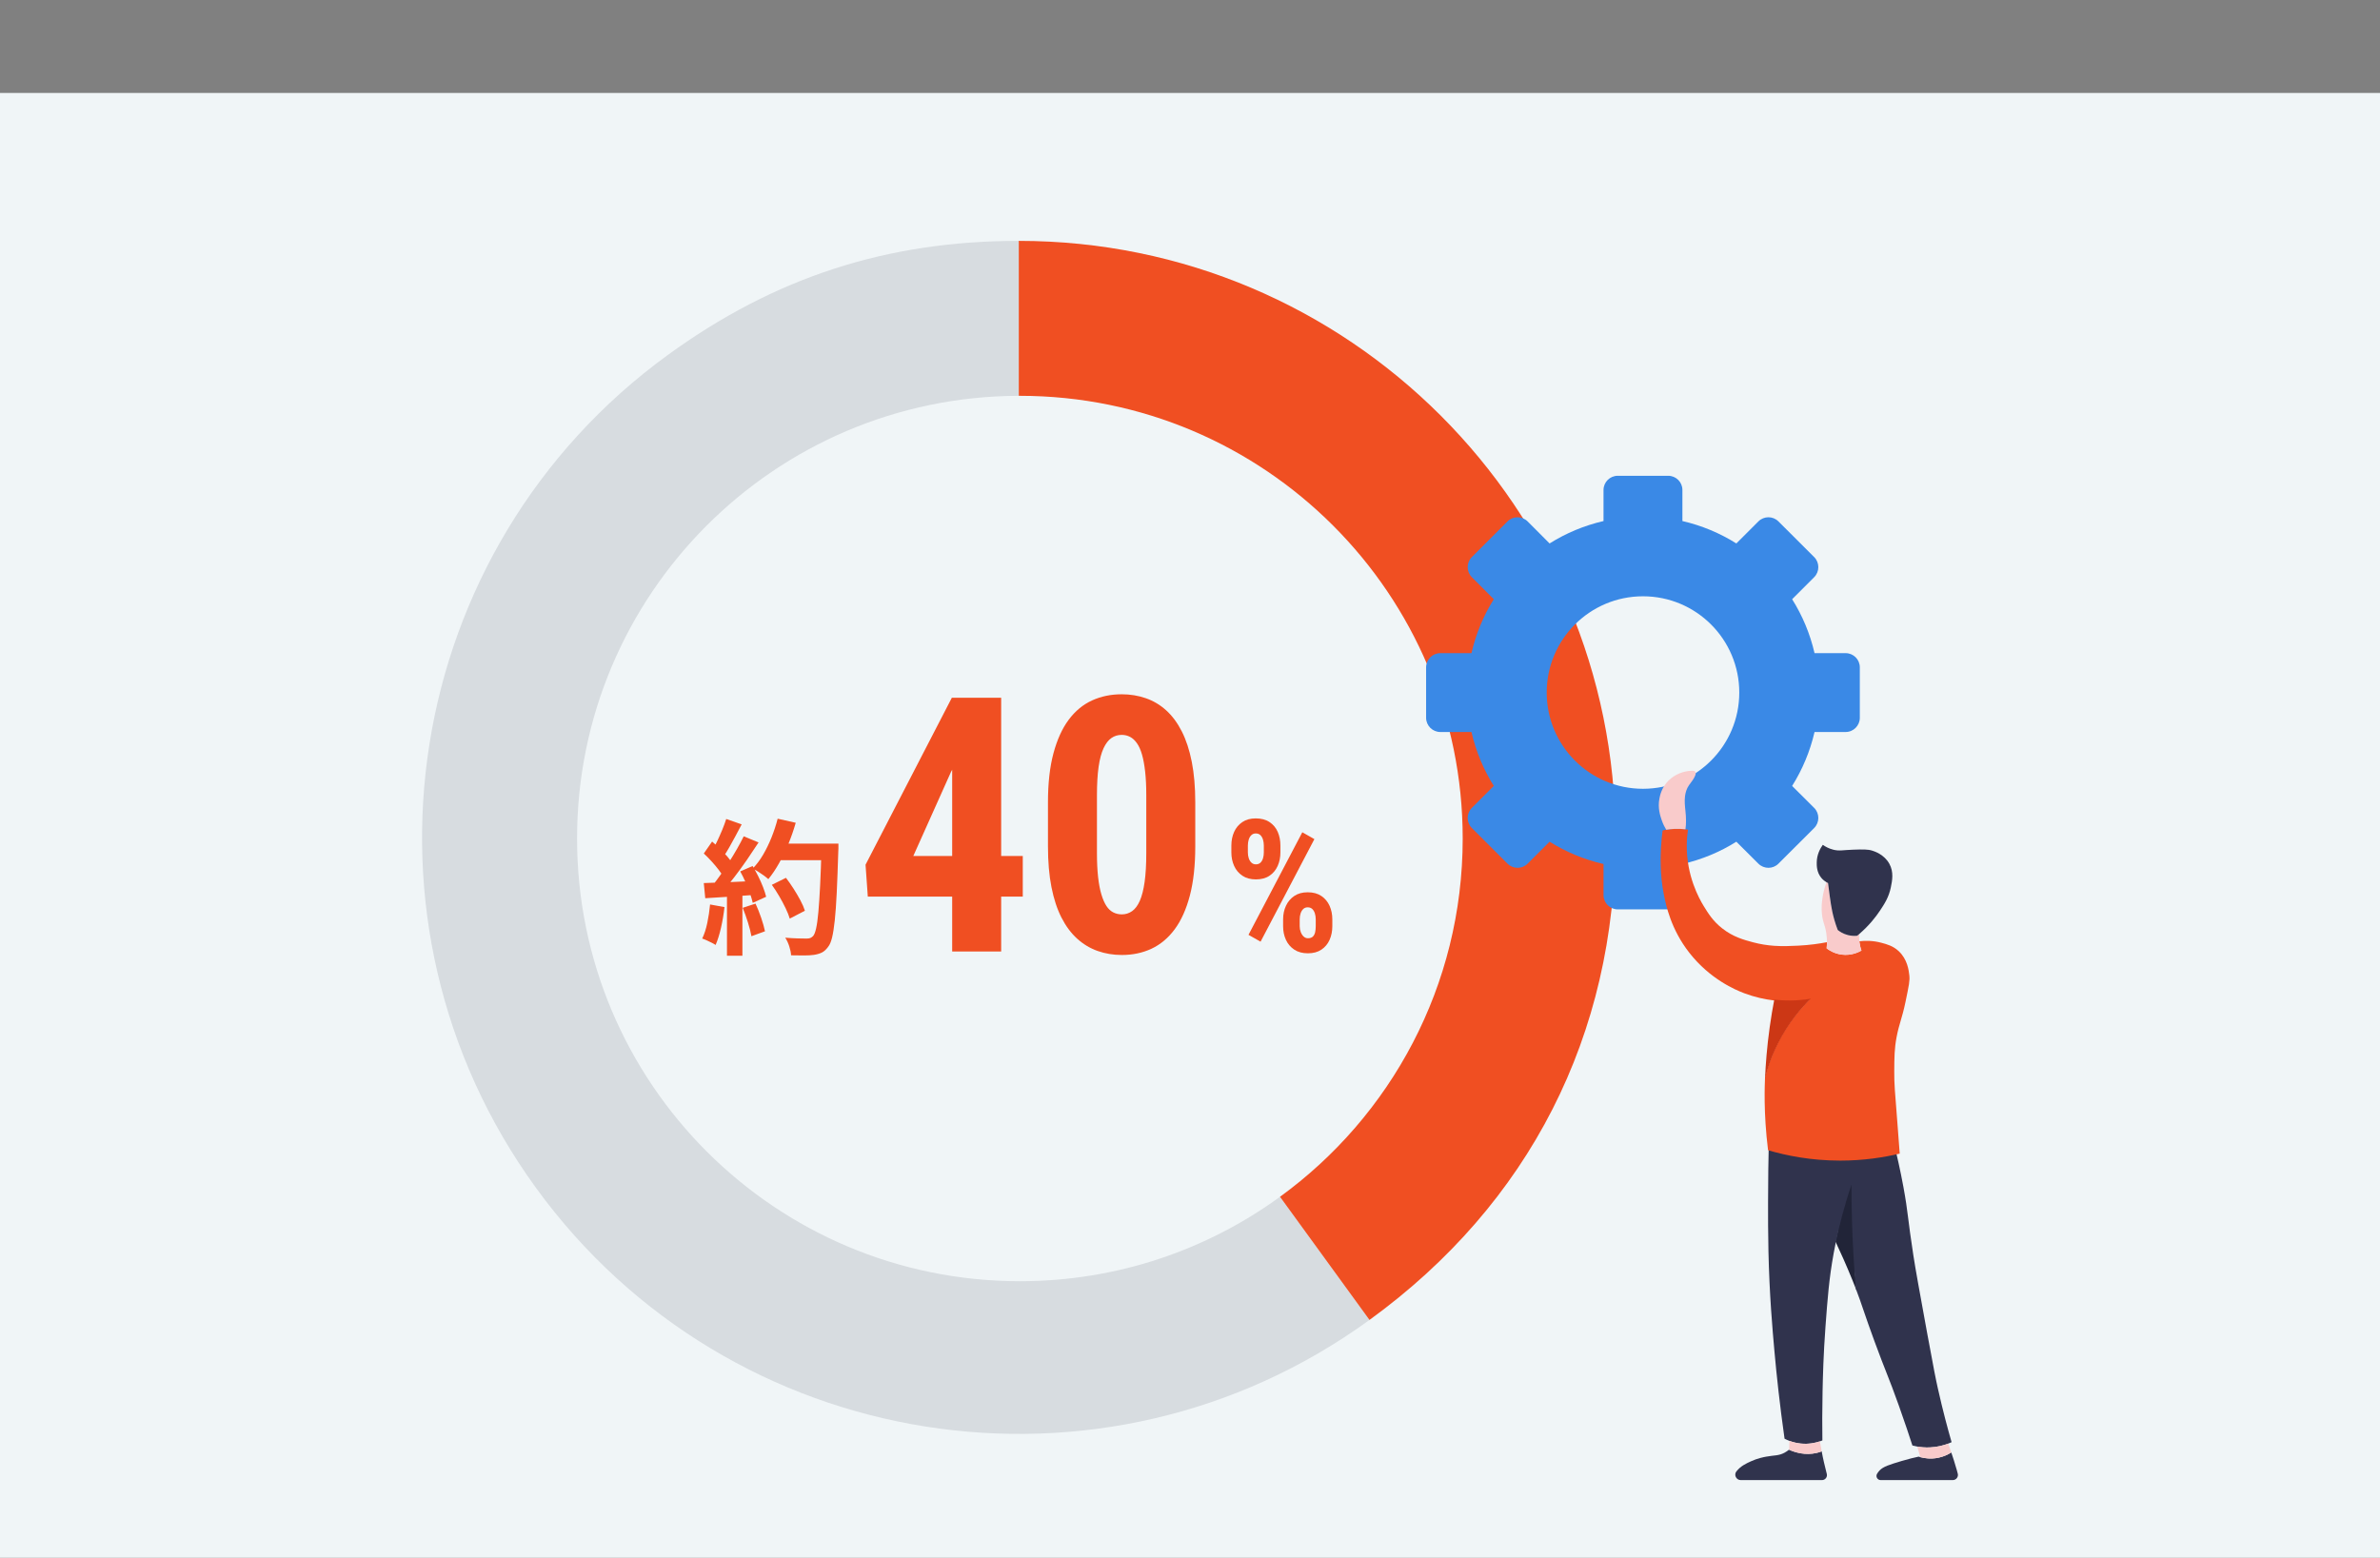
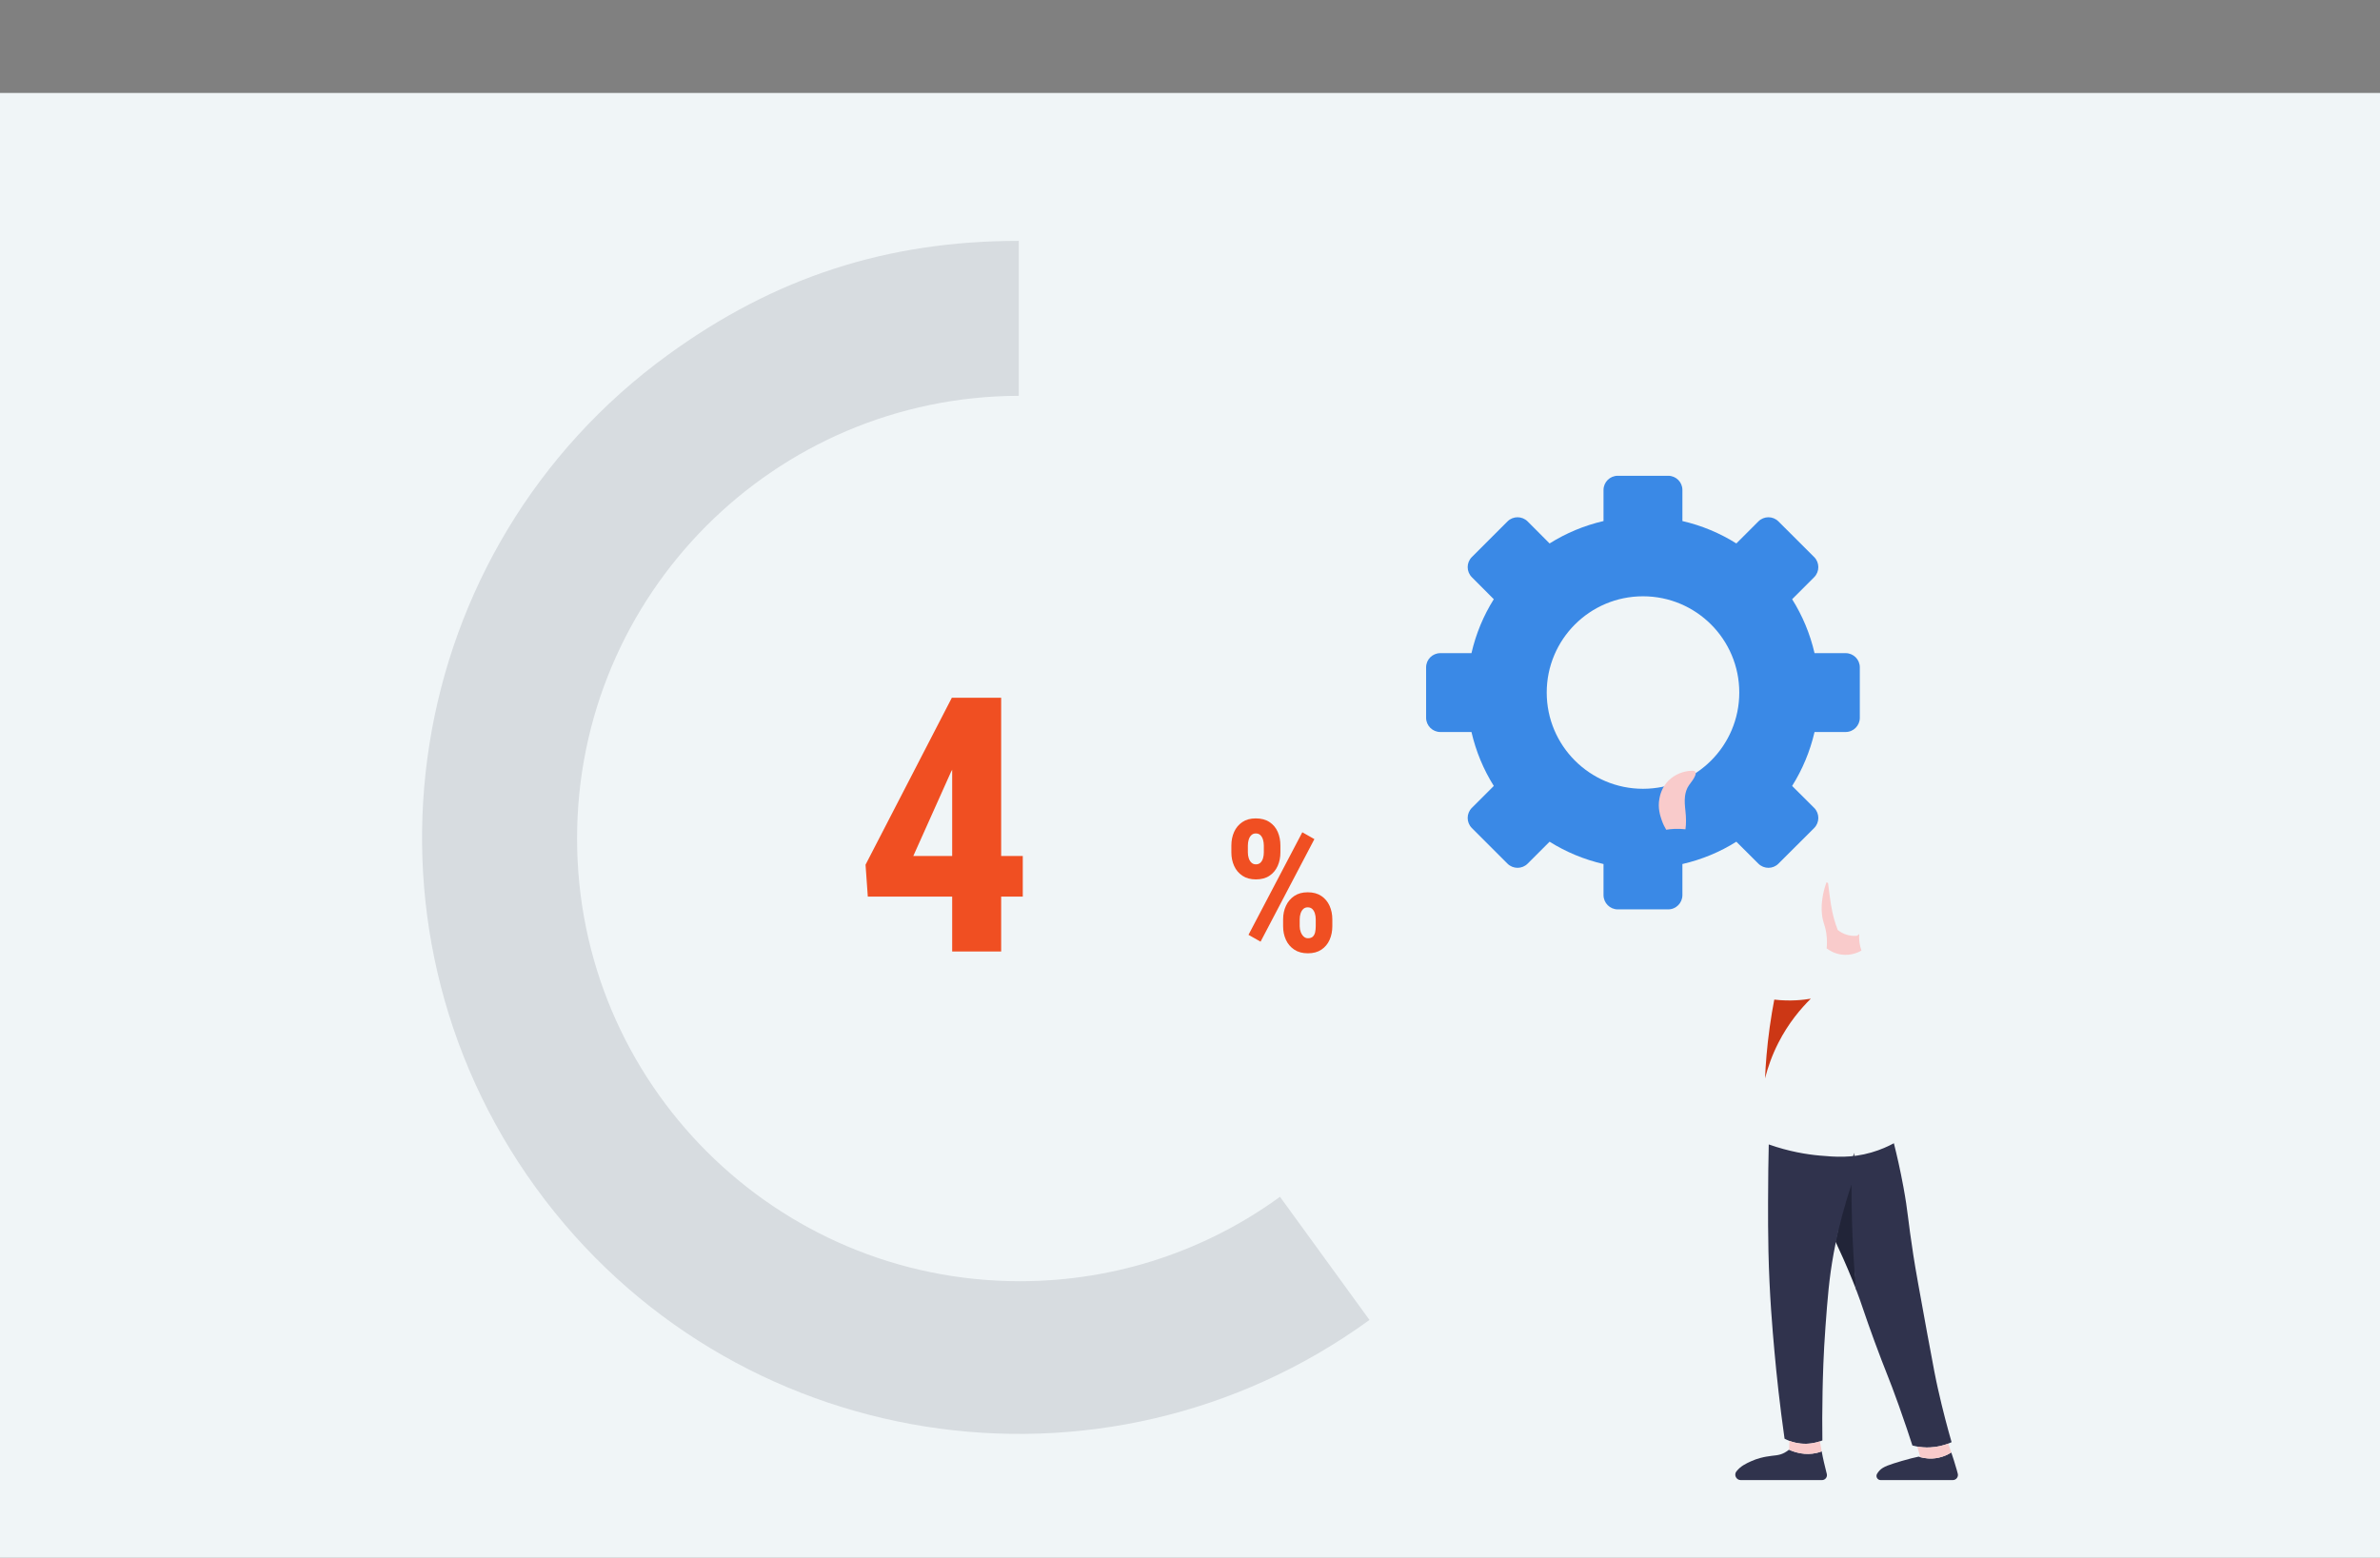
<svg xmlns="http://www.w3.org/2000/svg" id="_1" data-name=" 1" viewBox="0 0 640 419">
  <rect x="0" y="0" width="640" height="419" fill="#808080" stroke="none" />
  <defs>
    <style>
      .cls-1 {
        fill: #30334d;
      }

      .cls-2 {
        fill: #d7dce0;
      }

      .cls-3 {
        fill: #f04f22;
      }

      .cls-4 {
        fill: #f9cbcb;
      }

      .cls-5 {
        fill: #cc3715;
      }

      .cls-6 {
        fill: #3a89e6;
      }

      .cls-7 {
        fill: #212438;
      }

      .cls-8 {
        fill: #f0f5f7;
      }
    </style>
  </defs>
  <rect class="cls-8" y="25" width="640" height="394" />
  <path class="cls-2" d="M368.265,355.04c-71.684,52.084-172.03,36.199-224.114-35.497-52.084-71.684-36.199-172.03,35.497-224.114,28.674-20.838,58.859-30.638,94.309-30.638v41.677c-65.635.167-118.779,53.406-118.779,119.076,0,65.766,53.311,119.076,119.076,119.076,26.137,0,50.31-8.419,69.945-22.708l24.065,33.127Z" />
-   <path class="cls-3" d="M434.412,225.234c0,53.168-23.125,98.56-66.147,129.805l-24.065-33.127c29.769-21.636,49.131-56.74,49.131-96.369,0-65.766-53.322-119.076-119.076-119.076h-.298v-41.677c88.617,0,160.455,71.827,160.455,160.444Z" />
  <path class="cls-6" d="M496.296,175.683h-8.353c-1.205-5.216-3.262-10.119-6.026-14.504l5.922-5.922c1.496-1.496,1.496-3.927,0-5.423l-9.6-9.579c-1.475-1.496-3.906-1.496-5.402,0l-5.922,5.922c-4.384-2.763-9.288-4.821-14.503-6.026v-8.353c0-2.119-1.704-3.823-3.823-3.823h-13.568c-2.099,0-3.823,1.704-3.823,3.823v8.353c-5.215,1.205-10.098,3.262-14.503,6.026l-5.901-5.922c-1.496-1.496-3.927-1.496-5.423,0l-9.579,9.579c-1.496,1.496-1.496,3.927,0,5.423l5.901,5.922c-2.763,4.384-4.8,9.288-6.005,14.504h-8.374c-2.098,0-3.823,1.704-3.823,3.823v13.568c0,2.098,1.725,3.823,3.823,3.823h8.374c1.205,5.215,3.241,10.098,6.005,14.504l-5.901,5.901c-1.496,1.496-1.496,3.927,0,5.423l9.579,9.579c1.496,1.496,3.927,1.496,5.423,0l5.901-5.901c4.405,2.764,9.288,4.8,14.503,6.005v8.353c0,2.119,1.725,3.844,3.823,3.844h13.568c2.119,0,3.823-1.725,3.823-3.844v-8.353c5.215-1.205,10.119-3.241,14.503-6.005l5.922,5.901c1.496,1.496,3.927,1.496,5.402,0l9.6-9.579c1.496-1.496,1.496-3.927,0-5.423l-5.922-5.901c2.763-4.405,4.82-9.288,6.026-14.504h8.353c2.119,0,3.823-1.725,3.823-3.823v-13.568c0-2.119-1.704-3.823-3.823-3.823ZM441.815,212.17c-14.296,0-25.89-11.595-25.89-25.89s11.594-25.89,25.89-25.89c14.296,0,25.89,11.594,25.89,25.89s-11.595,25.89-25.89,25.89Z" />
  <path class="cls-7" d="M499.215,347.064c-.307-.796-.65-1.663-1.05-2.648-1.693-4.17-3.384-7.922-4.611-10.503.904-4.371,2.364-9.553,4.449-15.725-.002,3.294.042,6.655.141,10.078.187,6.491.556,12.762,1.07,18.799Z" />
  <path class="cls-7" d="M500.047,344.064c-.361-.937-.766-1.957-1.235-3.116-1.993-4.908-3.983-9.324-5.427-12.362,1.064-5.145,2.783-11.243,5.237-18.508-.003,3.877.049,7.832.166,11.861.22,7.639.654,15.021,1.26,22.125Z" />
  <path class="cls-1" d="M524.796,387.919c-.266.121-.571.253-.911.383-1.234.475-2.933.947-4.984,1.028-1.265.049-2.393-.063-3.338-.233-.486-.085-.92-.186-1.303-.289-.784-2.425-2.024-6.182-3.652-10.747-2.799-7.845-3.488-8.956-6.522-17.217-2.83-7.706-3.385-9.883-5.033-14.175-.499-5.859-.857-11.947-1.039-18.247-.096-3.323-.139-6.585-.137-9.782-2.024,5.991-3.338,11.278-4.216,15.52-.222,1.068-.414,2.071-.584,3-1.234,6.782-1.621,11.994-2.19,19.667-.564,7.592-.701,13.599-.784,17.372-.112,5.239-.101,9.742-.051,13.252-.19.076-.414.161-.669.248-1.169.394-2.982.815-5.174.587-1.18-.123-2.196-.408-3.018-.719-.517-.195-.956-.401-1.312-.587-1.283-9.074-2.134-16.996-2.711-23.424-.546-6.065-1.348-15.14-1.619-26.919-.114-5.033-.107-9.522-.103-13.252.009-6.213.092-11.513.186-15.554,5.528,1.946,10.308,2.693,13.705,2.996,4.124.369,8.508.721,13.879-.831,2.512-.725,4.554-1.668,6.061-2.483.817,3.231,1.737,7.243,2.584,11.855,1.27,6.918,1.104,8.264,2.66,18.312.627,4.048,1.637,9.567,3.652,20.607,1.908,10.44,2.434,12.934,2.922,15.128,1.357,6.083,2.711,11.065,3.703,14.502Z" />
  <path class="cls-1" d="M489.947,398.117l-21.848 0c-1.201,0-1.907-1.385-1.169-2.332.006-.008.012-.015.018-.023,1.106-1.411,2.532-2.069,3.873-2.687,1.767-.813,3.365-1.122,4.084-1.256,2.255-.421,3.376-.206,4.991-1.081.484-.262.873-.546,1.173-.797.018-.014.034-.029.051-.043,0,.022-.002.043-.002.065,1.664.737,4.368,1.554,7.397.844.486-.114.938-.257,1.355-.419.358,2.031.844,3.974,1.24,5.553.041.166.084.336.129.511.215.844-.422,1.665-1.292,1.665Z" />
  <path class="cls-4" d="M489.87,390.388c-.416.161-.869.304-1.355.419-3.029.71-5.734-.107-7.397-.844,0-.022.002-.043.002-.065.009-.394.02-.788.031-1.184.011-.385.025-.766.038-1.146.822.311,1.838.595,3.018.719,2.192.228,4.005-.193,5.174-.587.067.356.141.743.217,1.162.137.75.224,1.256.264,1.484.002.013.004.029.007.043Z" />
  <path class="cls-1" d="M525.126,398.117l-19.403 0c-.872,0-1.411-.951-.964-1.7.195-.326.427-.636.703-.922.987-1.021,2.642-1.534,5.909-2.517,1.854-.555,3.43-.927,4.563-1.169.13.043.284.09.459.139,1.025.282,2.779.591,4.863.154,1.482-.311,2.642-.898,3.457-1.424.396,1.166.983,2.933,1.484,4.735.085.306.173.632.262.976.226.873-.431,1.726-1.333,1.726Z" />
  <path class="cls-4" d="M524.713,390.679c-.815.526-1.975,1.113-3.457,1.424-2.084.437-3.838.128-4.863-.154-.076-.275-.157-.551-.237-.828-.197-.678-.394-1.352-.593-2.024.945.17,2.073.282,3.338.233,2.051-.081,3.75-.553,4.984-1.028.197.551.416,1.171.647,1.845.054.159.116.338.181.533Z" />
-   <path class="cls-3" d="M509.38,288.231c-.02,3.452.18,5.302.838,13.757.285,3.66.503,6.591.629,8.309-4.196,1.002-9.632,1.885-15.991,1.885-8,0-14.652-1.396-19.413-2.793-.638-5.149-.851-9.552-.908-12.919-.017-1.027-.043-3.378.096-6.696.735-2.924,1.839-6.069,3.475-9.287,2.68-5.27,5.953-9.09,8.541-11.633-1.921.325-5.353.736-9.592.247-2.452-.283-5.175-.868-8.03-1.946-2.28-.861-9.184-3.749-14.764-10.899-4.944-6.335-6.265-12.707-6.879-15.845-1.053-5.379-.826-10.442-.734-12.27.097-1.944.281-3.577.444-4.772.301-.065.621-.127.961-.182.646-.106,1.359-.187,2.131-.223,1.137-.054,2.162,0,3.047.102.238.027.466.058.682.091-.143.953-.313,2.408-.328,4.185-.071,8.254,3.291,14.296,4.539,16.34,1.241,2.031,2.512,4.071,4.958,6.005,2.909,2.3,5.761,3.092,8.309,3.77,2.021.538,3.885.815,5.644.941,2.315.165,4.445.07,6.507-.033,3.087-.154,5.719-.543,7.739-.932-.001.628-.039,1.186-.086,1.655.629.483,2.028,1.421,4.044,1.682,2.655.344,4.665-.707,5.32-1.085-.208-.585-.4-1.287-.516-2.09-.02-.139-.036-.276-.051-.412,1.629-.192,3.699-.197,5.966.414,1.467.396,3.104.836,4.609,2.235,2.371,2.205,2.716,5.21,2.863,6.495.166,1.442-.077,2.588-1.047,7.261-.897,4.32-1.702,5.796-2.374,9.358-.593,3.14-.606,5.376-.629,9.287Z" />
  <path class="cls-5" d="M486.948,268.623c-2.652,2.607-6.007,6.522-8.754,11.924-1.677,3.298-2.808,6.523-3.562,9.519.154-3.627.501-8.382,1.261-13.821.38-2.716.804-5.187,1.223-7.369,4.345.502,7.863.08,9.832-.253Z" />
  <path class="cls-4" d="M500.559,255.684c-.655.378-2.665,1.429-5.32,1.085-2.016-.261-3.414-1.199-4.044-1.682.048-.469.085-1.027.086-1.655.001-.697-.043-1.481-.166-2.329-.009-.065-.019-.13-.029-.196-.342-2.184-.892-2.727-1.14-4.912-.209-1.854-.023-3.309.109-4.288.153-1.136.459-2.664,1.113-4.395.147.086.285.157.406.216.102.879.252,2.1.461,3.555.266,1.854.418,2.906.679,4.125.265,1.244.705,2.943,1.465,4.939.499.405,1.432,1.054,2.769,1.383,1.016.252,1.892.227,2.469.164.186-.154.368-.307.546-.461-.045.592-.046,1.246.027,1.948.014.136.031.273.051.412.116.803.308,1.505.516,2.09Z" />
-   <path class="cls-1" d="M508.456,238.696c-.544,2.652-1.704,4.427-2.931,6.268-1.091,1.639-2.855,3.935-5.56,6.269-.178.154-.36.307-.546.461-.577.063-1.453.088-2.469-.164-1.337-.33-2.27-.979-2.769-1.383-.76-1.996-1.2-3.695-1.465-4.939-.261-1.22-.412-2.271-.679-4.125-.209-1.455-.359-2.676-.461-3.555-.121-.059-.259-.129-.406-.216-.429-.251-.947-.63-1.412-1.195-1.256-1.525-1.233-3.313-1.222-4.152.027-2.048.881-3.677,1.624-4.718.642.447,1.585.987,2.8,1.298,1.672.428,2.565.091,5.427,0,2.579-.081,3.868-.122,5.102.272.582.186,3.179,1.013,4.56,3.501,1.252,2.257.777,4.573.407,6.378Z" />
  <path class="cls-4" d="M455.867,208.576c-.384.981-1.099,1.799-1.694,2.647-.616.877-.94,1.934-1.065,2.99-.155,1.309-.021,2.634.122,3.944.182,1.69.227,3.309.002,4.907-.886-.102-1.911-.156-3.047-.102-.772.036-1.485.117-2.131.223-.412-.682-.875-1.582-1.244-2.685-.381-1.137-1.052-3.137-.593-5.642.155-.846.586-3.027,2.462-4.894,1.687-1.677,4.134-2.67,6.509-2.644.281.003.59.094.73.337.158.274.055.642-.052.918Z" />
  <g>
    <path class="cls-3" d="M275.032,230.247v10.922h-41.672l-.609-8.578,23.203-44.906h10.406l-10.641,19.969-10.125,22.594h29.438ZM269.22,187.684v68.25h-13.172v-68.25h13.172Z" />
-     <path class="cls-3" d="M321.416,215.809v11.859c0,5.125-.484,9.531-1.453,13.219s-2.328,6.711-4.078,9.07-3.828,4.102-6.234,5.227-5.062,1.688-7.969,1.688c-2.312,0-4.484-.359-6.516-1.078s-3.867-1.82-5.508-3.305-3.047-3.375-4.219-5.672-2.07-5.031-2.695-8.203-.938-6.82-.938-10.945v-11.859c0-5.125.492-9.523,1.477-13.195s2.352-6.68,4.102-9.023,3.836-4.07,6.258-5.18,5.086-1.664,7.992-1.664c2.281,0,4.438.352,6.469,1.055s3.859,1.789,5.484,3.258,3.023,3.352,4.195,5.648,2.07,5.031,2.695,8.203.938,6.805.938,10.898ZM308.244,229.497v-15.609c0-2.406-.102-4.516-.305-6.328s-.484-3.344-.844-4.594-.812-2.266-1.359-3.047-1.164-1.352-1.852-1.711-1.438-.539-2.25-.539c-1.031,0-1.953.281-2.766.844s-1.516,1.477-2.109,2.742-1.039,2.938-1.336,5.016-.445,4.617-.445,7.617v15.609c0,2.406.102,4.531.305,6.375s.5,3.414.891,4.711.844,2.336,1.359,3.117,1.125,1.352,1.828,1.711,1.477.539,2.32.539c1,0,1.914-.289,2.742-.867s1.523-1.508,2.086-2.789.992-2.977,1.289-5.086.445-4.68.445-7.711Z" />
    <path class="cls-3" d="M331.124,229.294v-1.866c0-1.341.247-2.561.74-3.66.492-1.099,1.228-1.979,2.205-2.642.978-.663,2.178-.994,3.6-.994,1.486,0,2.728.331,3.721.994.994.662,1.729,1.543,2.206,2.642.477,1.1.715,2.319.715,3.66v1.866c0,1.31-.242,2.514-.727,3.612-.485,1.099-1.217,1.979-2.194,2.642-.978.663-2.202.994-3.672.994-1.438,0-2.65-.331-3.636-.994-.986-.662-1.726-1.543-2.218-2.642-.493-1.099-.74-2.303-.74-3.612ZM335.561,227.428v1.866c0,.55.08,1.071.242,1.563.161.493.403.89.728,1.188.322.299.719.448,1.188.448.501,0,.909-.149,1.224-.448.315-.299.546-.695.691-1.188.146-.492.218-1.014.218-1.563v-1.866c0-.565-.077-1.099-.23-1.6s-.388-.9-.702-1.2c-.315-.299-.731-.448-1.249-.448-.452,0-.84.149-1.163.448-.323.3-.562.699-.715,1.2-.154.501-.23,1.034-.23,1.6ZM353.449,225.707l-14.471,27.584-3.248-1.842,14.471-27.585,3.248,1.843ZM345.038,249.147v-1.866c0-1.325.254-2.537.764-3.636.509-1.099,1.252-1.979,2.229-2.643.978-.662,2.186-.994,3.624-.994,1.471,0,2.694.332,3.672.994.978.663,1.713,1.544,2.206,2.643s.739,2.311.739,3.636v1.866c0,1.325-.242,2.537-.727,3.636-.485,1.1-1.217,1.979-2.194,2.643-.978.662-2.193.993-3.647.993-1.455,0-2.679-.331-3.673-.993-.993-.663-1.741-1.543-2.242-2.643-.501-1.099-.751-2.311-.751-3.636ZM349.498,247.281v1.866c0,.55.097,1.075.291,1.575.193.502.456.901.788,1.2.33.299.706.448,1.127.448.581,0,1.025-.149,1.333-.448.307-.299.513-.694.618-1.188.104-.493.157-1.022.157-1.588v-1.866c0-.565-.077-1.095-.23-1.588s-.388-.889-.702-1.188c-.315-.299-.724-.448-1.225-.448-.484,0-.885.149-1.2.448-.314.299-.554.694-.715,1.188s-.242,1.022-.242,1.588Z" />
  </g>
-   <path class="cls-3" d="M190.942,243.287l3.879.705c-.21,1.881-.523,3.735-.94,5.563-.418,1.828-.901,3.369-1.449,4.623-.262-.184-.614-.386-1.059-.607s-.895-.437-1.352-.646c-.457-.209-.855-.365-1.194-.47.574-1.176,1.031-2.579,1.371-4.212.339-1.632.588-3.284.744-4.956ZM189.257,229.575l2.233-3.212c.679.574,1.384,1.221,2.115,1.939.73.719,1.403,1.43,2.018,2.135.613.705,1.077,1.358,1.391,1.959l-2.39,3.644c-.313-.601-.764-1.286-1.352-2.057s-1.234-1.541-1.939-2.312-1.397-1.47-2.076-2.097ZM189.257,237.528c1.802-.052,3.977-.13,6.522-.235,2.547-.104,5.139-.221,7.777-.353l-.039,3.723c-2.456.183-4.897.358-7.326.528-2.43.17-4.61.308-6.543.411l-.392-4.074ZM195.29,220.29l4.152,1.449c-.522,1.019-1.071,2.057-1.645,3.114-.575,1.059-1.137,2.077-1.686,3.057-.548.979-1.084,1.835-1.605,2.565l-3.174-1.293c.471-.809.953-1.729,1.45-2.762.495-1.031.966-2.082,1.41-3.153.443-1.071.809-2.063,1.097-2.978ZM199.991,224.953l3.996,1.646c-.967,1.488-2.012,3.049-3.134,4.682-1.124,1.632-2.26,3.192-3.409,4.682-1.149,1.488-2.22,2.795-3.212,3.917l-2.86-1.449c.758-.888,1.528-1.894,2.312-3.017.784-1.123,1.561-2.285,2.331-3.487.771-1.2,1.502-2.409,2.194-3.623.691-1.215,1.286-2.331,1.782-3.35ZM195.487,239.604h4.152v17.474h-4.152v-17.474ZM199.051,234.394l3.33-1.449c.522.861,1.031,1.789,1.528,2.781.495.993.927,1.966,1.293,2.919.365.953.64,1.809.822,2.565l-3.604,1.646c-.156-.73-.405-1.587-.744-2.566-.34-.979-.738-1.984-1.194-3.017-.458-1.031-.935-1.991-1.431-2.879ZM199.717,244.188l3.448-1.136c.548,1.175,1.058,2.455,1.527,3.839.47,1.385.81,2.586,1.019,3.604l-3.644,1.332c-.183-1.045-.496-2.278-.94-3.702s-.914-2.735-1.41-3.938ZM209.119,220.212l4.858,1.097c-.549,1.933-1.209,3.833-1.979,5.7-.771,1.867-1.613,3.61-2.527,5.229-.914,1.62-1.867,3.03-2.859,4.231-.313-.287-.719-.613-1.215-.979-.496-.365-1.019-.718-1.566-1.058-.549-.339-1.02-.613-1.411-.822,1.019-1.045,1.945-2.279,2.782-3.703.835-1.423,1.586-2.964,2.252-4.622s1.221-3.35,1.665-5.073ZM207.553,237.998l3.8-1.881c.679.889,1.357,1.861,2.037,2.919.679,1.058,1.293,2.103,1.842,3.134.548,1.032.952,1.966,1.214,2.801l-4.074,2.116c-.235-.81-.607-1.743-1.116-2.802-.51-1.058-1.084-2.135-1.724-3.231-.641-1.098-1.3-2.116-1.979-3.056ZM208.885,226.912h14.064v4.466h-14.064v-4.466ZM220.911,226.912h4.545v1.371c0,.34-.014.613-.039.822-.131,4.31-.269,7.973-.411,10.989-.145,3.017-.32,5.504-.529,7.463s-.45,3.5-.725,4.623-.621,1.945-1.038,2.468c-.549.758-1.116,1.279-1.704,1.567-.588.287-1.3.496-2.136.627-.705.104-1.612.156-2.723.156s-2.252-.014-3.428-.039c-.026-.68-.183-1.469-.47-2.37-.288-.901-.653-1.69-1.098-2.37,1.254.104,2.403.17,3.448.196,1.044.026,1.814.039,2.312.039.417,0,.75-.053.999-.157.247-.104.489-.274.725-.509.313-.34.587-1.031.822-2.076s.438-2.514.607-4.408c.17-1.893.326-4.276.47-7.149s.268-6.308.372-10.304v-.939Z" />
</svg>